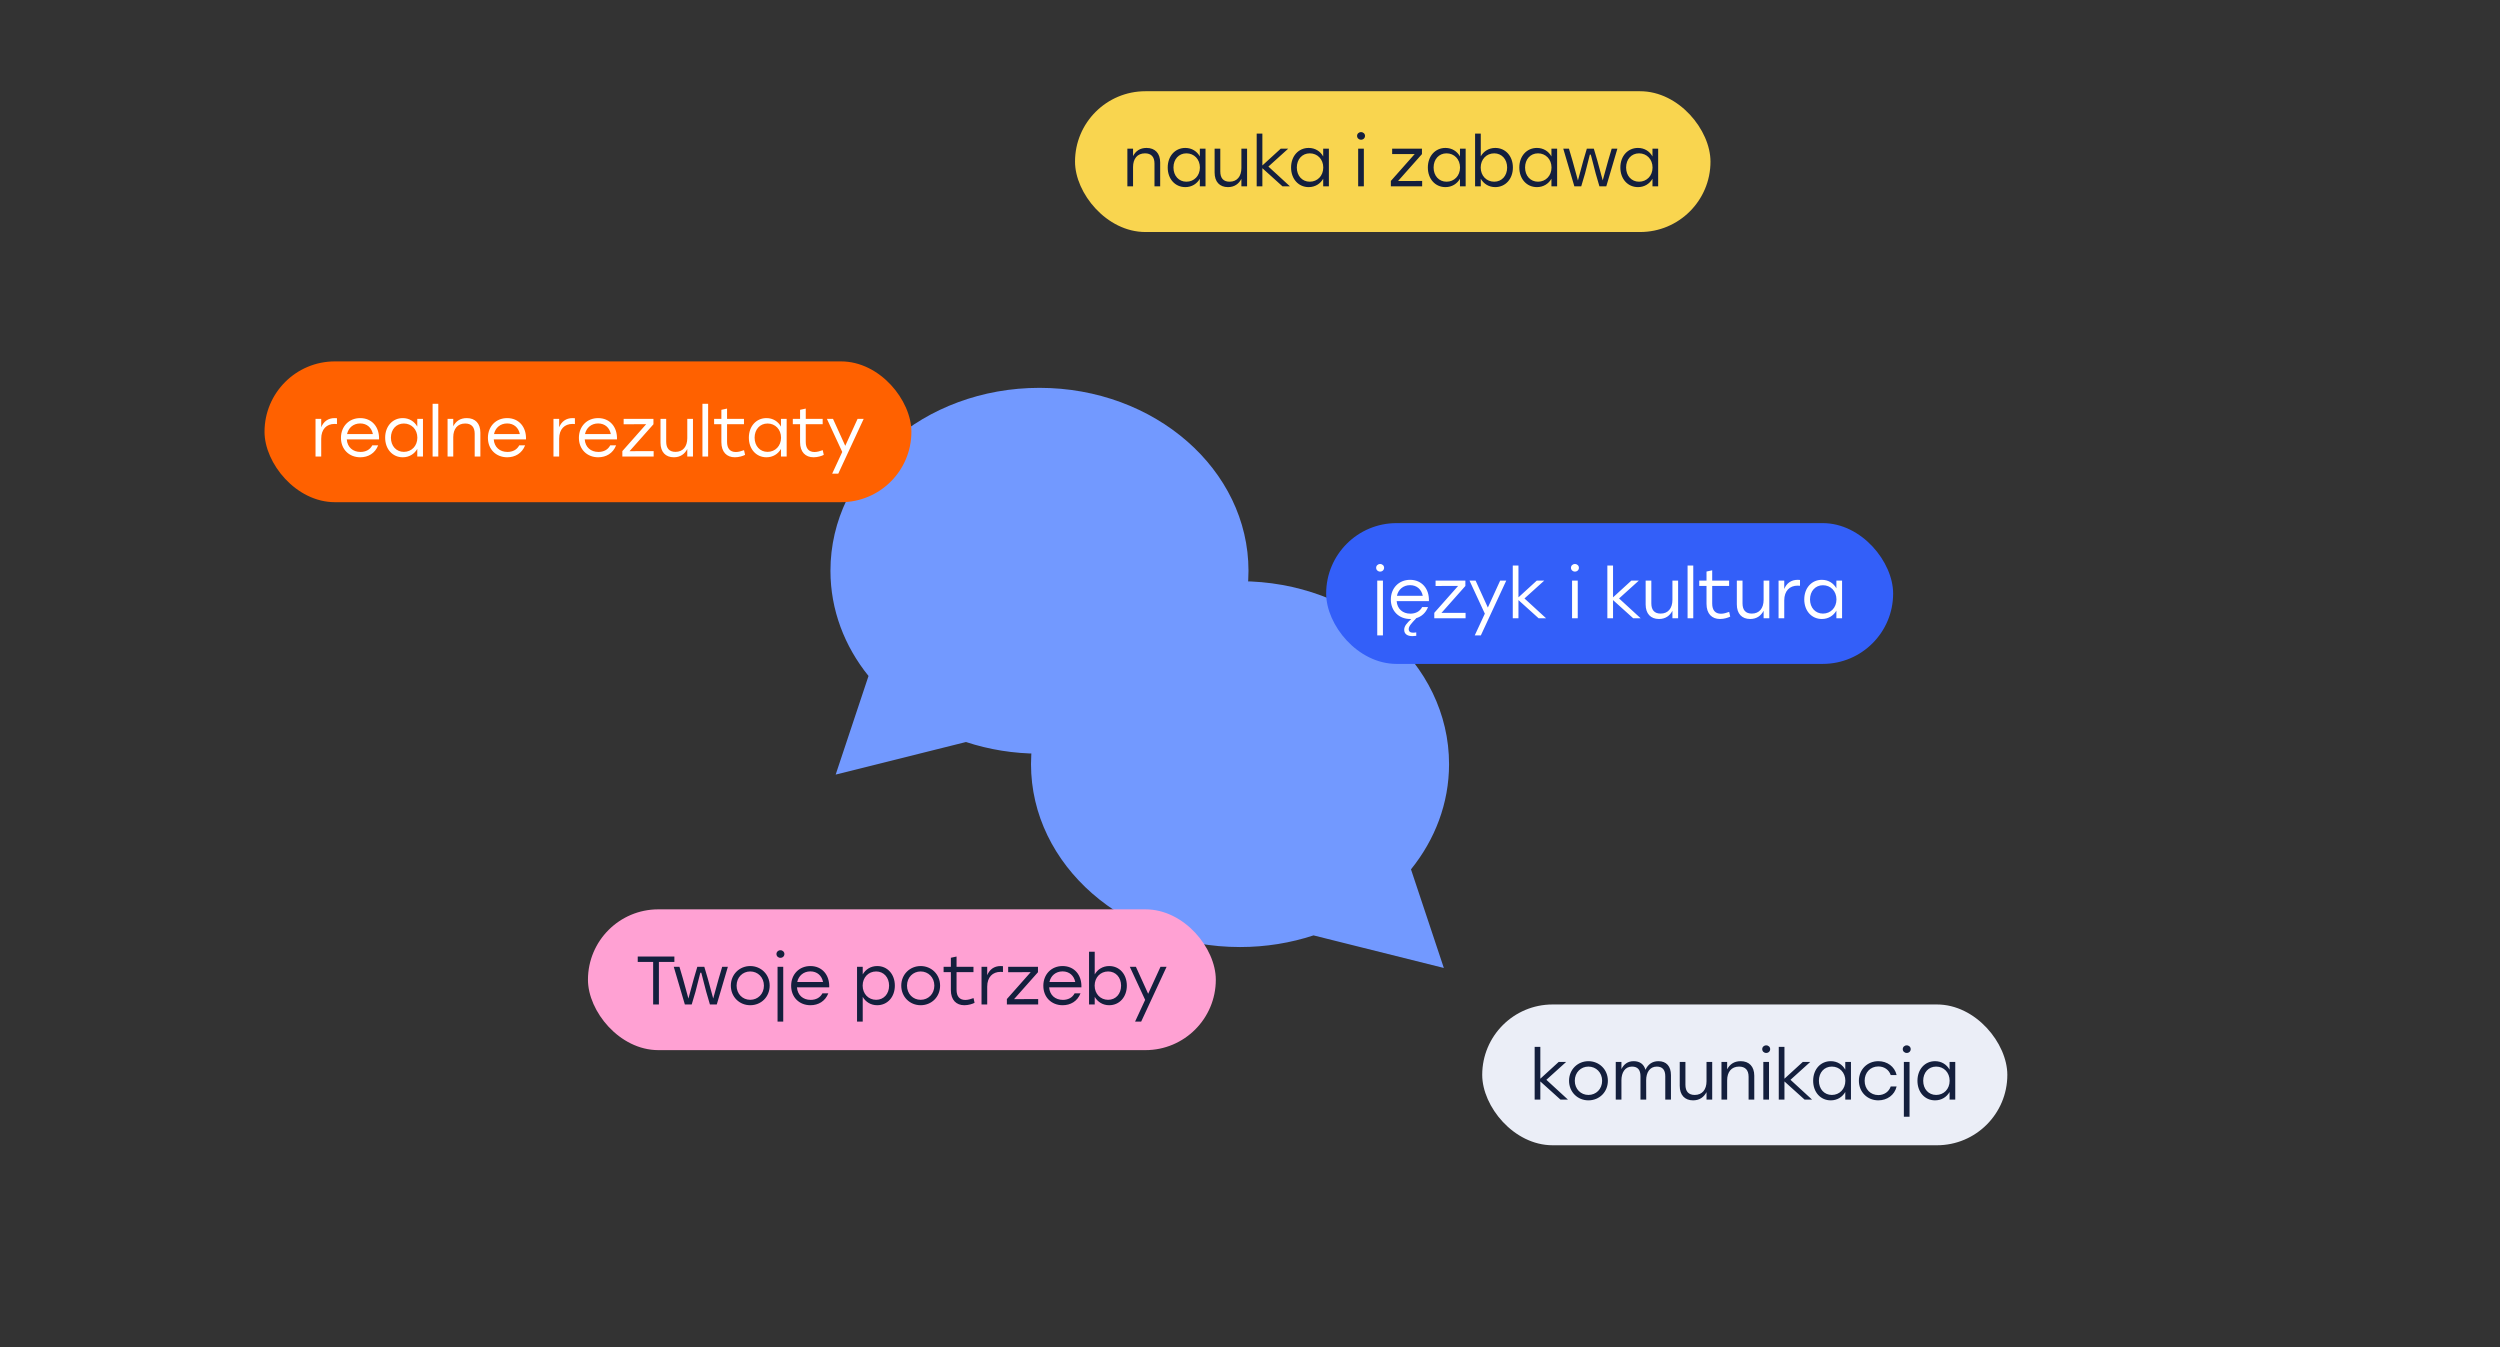
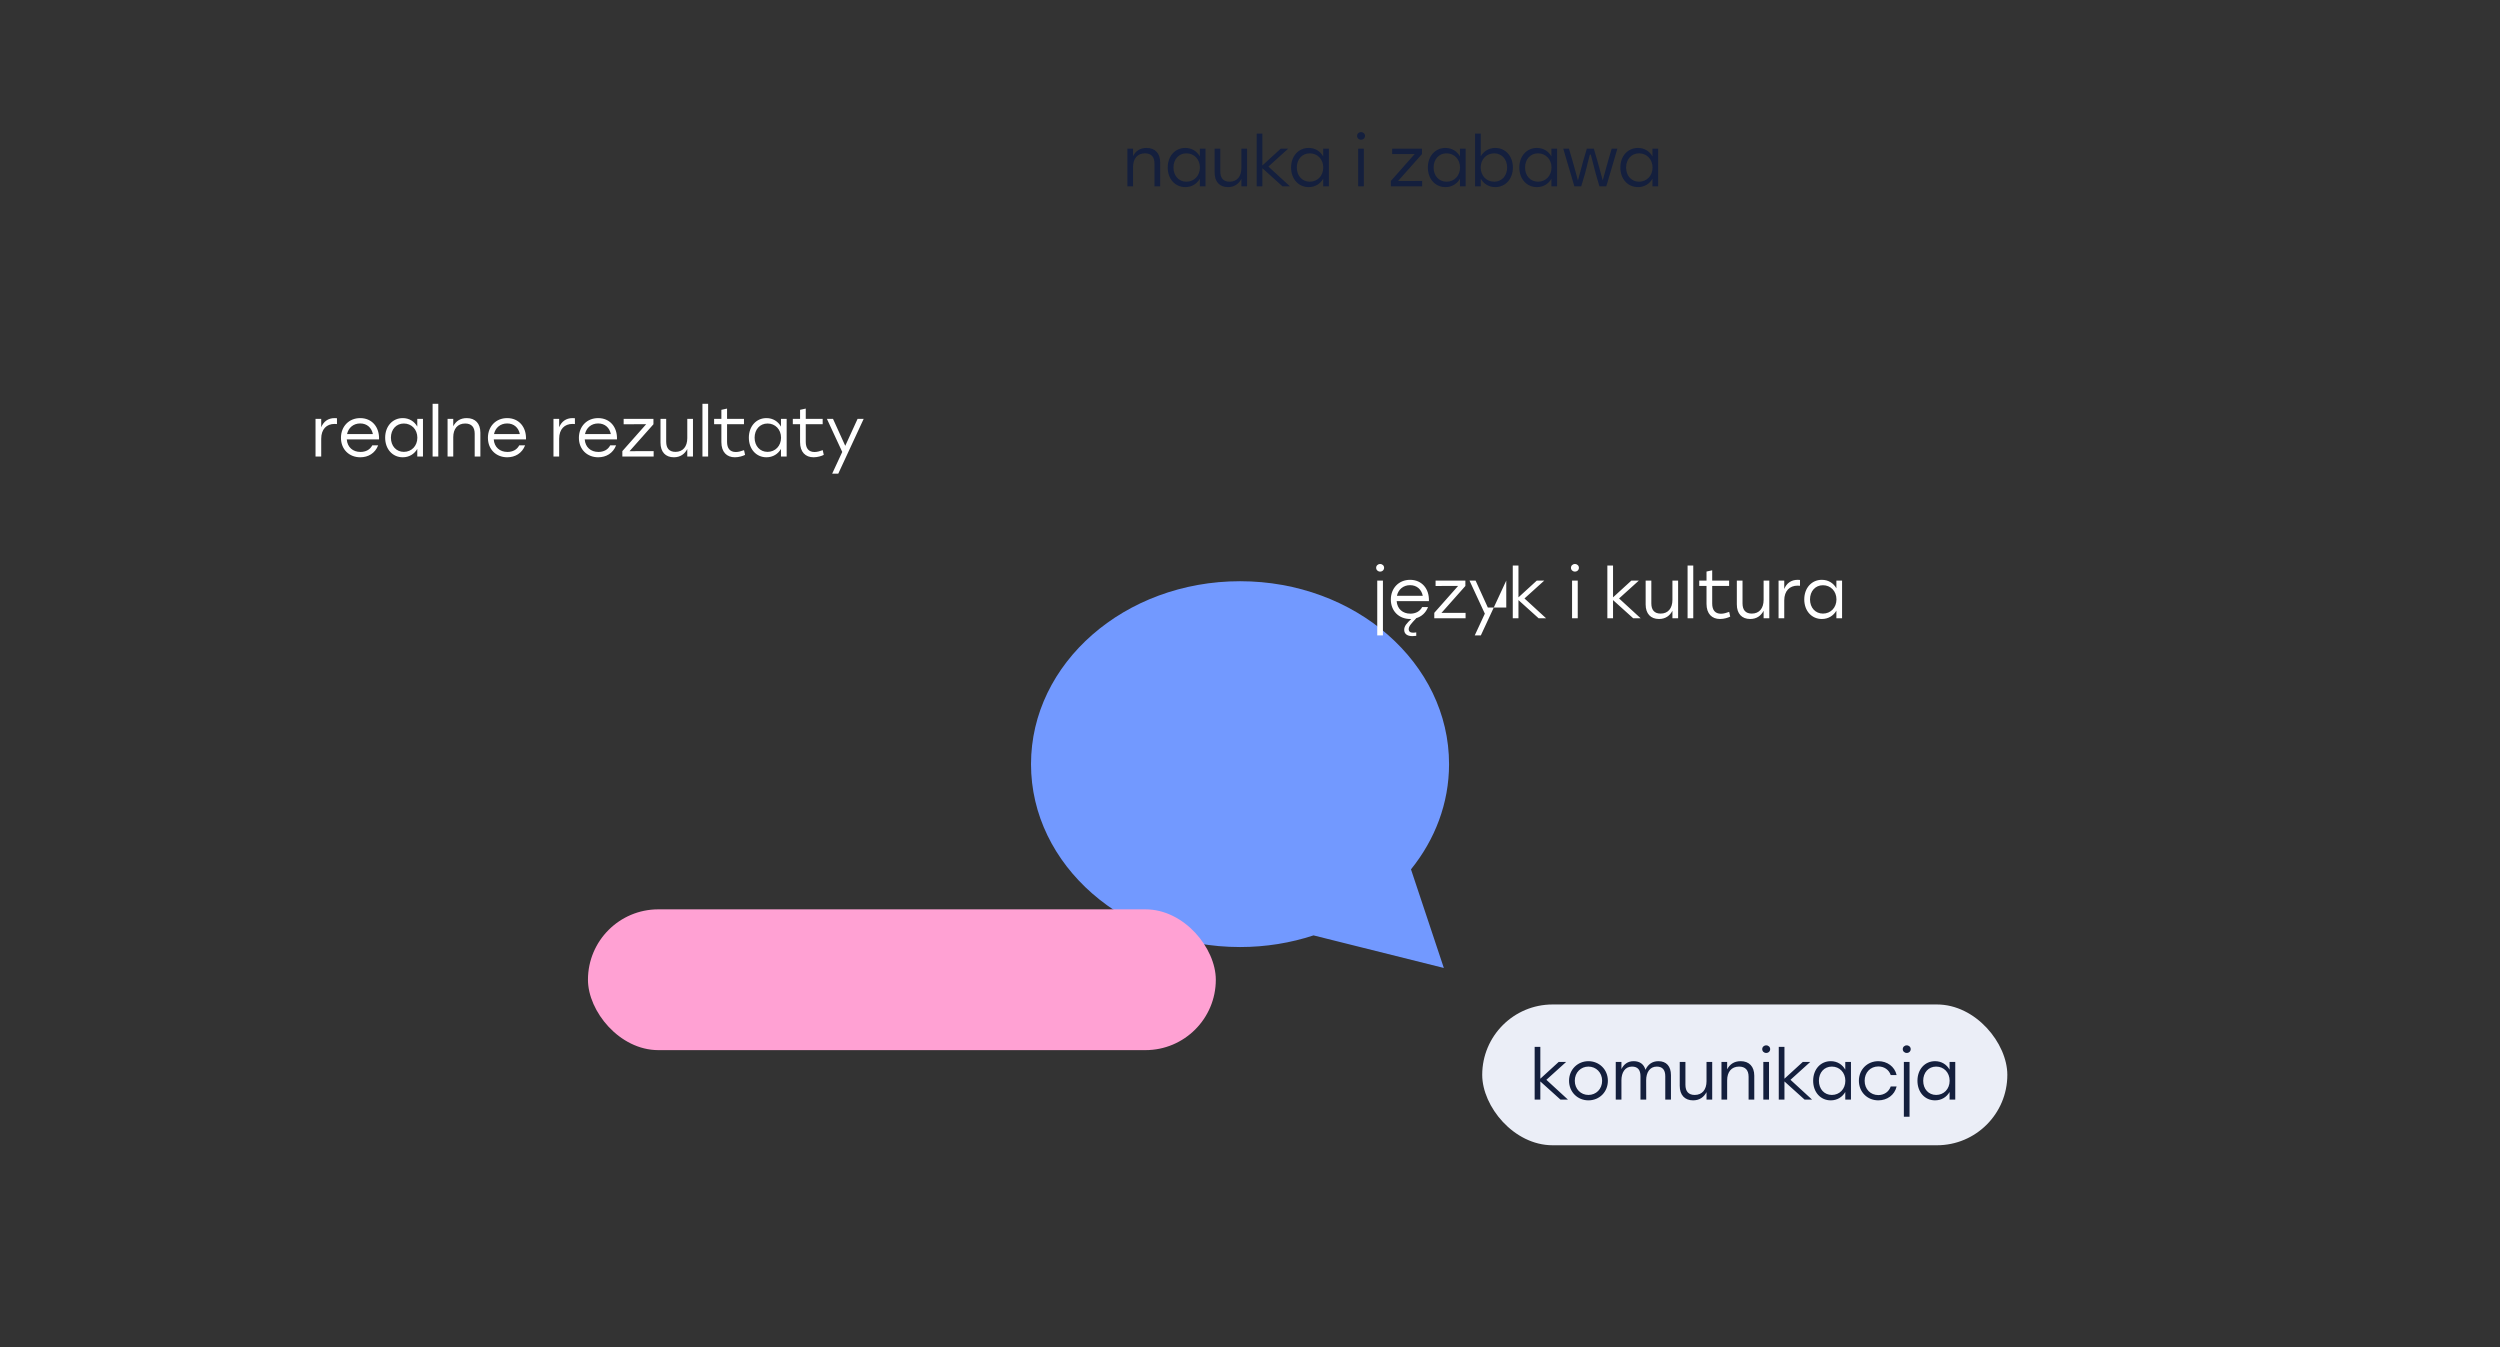
<svg xmlns="http://www.w3.org/2000/svg" width="657" height="354" viewBox="0 0 657 354" fill="none">
  <rect x="0" y="0" width="657" height="354" fill="#333333" stroke="none" />
  <g style="mix-blend-mode:multiply">
    <path fill-rule="evenodd" clip-rule="evenodd" d="M325.881 152.745C295.55 152.745 270.95 174.265 270.95 200.823C270.95 227.38 295.55 248.883 325.881 248.883C332.681 248.883 339.195 247.797 345.194 245.821L379.441 254.383L370.808 228.466C377.109 220.652 380.812 211.111 380.812 200.823C380.83 174.265 356.23 152.745 325.881 152.745Z" fill="#7299FF" />
  </g>
  <g style="mix-blend-mode:multiply">
-     <path fill-rule="evenodd" clip-rule="evenodd" d="M273.174 101.926C303.505 101.926 328.104 123.446 328.104 150.004C328.104 176.561 303.505 198.064 273.174 198.064C266.374 198.064 259.859 196.978 253.861 195.002L219.613 203.564L228.246 177.647C221.945 169.833 218.243 160.292 218.243 150.004C218.225 123.446 242.825 101.926 273.174 101.926Z" fill="#7299FF" />
-   </g>
+     </g>
  <g style="mix-blend-mode:multiply">
-     <rect x="69.516" y="94.975" width="170" height="37" rx="18.5" fill="#FF6100" />
    <path d="M82.921 119.975V110.075H84.415V112.289C85.009 110.813 86.197 109.877 87.943 109.877C88.177 109.877 88.411 109.895 88.555 109.913V111.443C88.393 111.425 88.177 111.407 87.925 111.407C85.855 111.407 84.415 112.757 84.415 115.295V119.975H82.921ZM94.681 120.173C91.747 120.173 89.605 118.085 89.605 115.061C89.605 112.055 91.711 109.877 94.663 109.877C97.741 109.877 99.739 112.217 99.613 115.475H91.135C91.279 117.527 92.737 118.769 94.735 118.769C96.103 118.769 97.237 118.193 97.831 117.041H99.379C98.551 119.147 96.751 120.173 94.681 120.173ZM91.207 114.071H97.993C97.669 112.415 96.445 111.281 94.663 111.281C92.845 111.281 91.549 112.451 91.207 114.071ZM105.846 120.173C103.146 120.173 101.22 118.013 101.22 115.025C101.22 112.019 103.164 109.877 105.846 109.877C107.556 109.877 108.906 110.759 109.662 112.109V110.075H111.156V119.975H109.662V117.977C108.906 119.291 107.556 120.173 105.846 120.173ZM106.134 118.751C108.15 118.751 109.68 117.203 109.68 115.025C109.68 112.847 108.15 111.299 106.134 111.299C104.118 111.299 102.732 112.865 102.732 115.025C102.732 117.203 104.136 118.751 106.134 118.751ZM113.689 119.975V106.115H115.183V119.975H113.689ZM117.621 119.975V110.075H119.115V112.019C119.799 110.705 120.933 109.877 122.661 109.877C124.893 109.877 126.243 111.281 126.243 113.693V119.975H124.749V113.981C124.749 112.199 123.867 111.299 122.247 111.299C120.231 111.299 119.115 112.721 119.115 114.899V119.975H117.621ZM133.301 120.173C130.367 120.173 128.225 118.085 128.225 115.061C128.225 112.055 130.331 109.877 133.283 109.877C136.361 109.877 138.359 112.217 138.233 115.475H129.755C129.899 117.527 131.357 118.769 133.355 118.769C134.723 118.769 135.857 118.193 136.451 117.041H137.999C137.171 119.147 135.371 120.173 133.301 120.173ZM129.827 114.071H136.613C136.289 112.415 135.065 111.281 133.283 111.281C131.465 111.281 130.169 112.451 129.827 114.071ZM145.452 119.975V110.075H146.946V112.289C147.54 110.813 148.728 109.877 150.474 109.877C150.708 109.877 150.942 109.895 151.086 109.913V111.443C150.924 111.425 150.708 111.407 150.456 111.407C148.386 111.407 146.946 112.757 146.946 115.295V119.975H145.452ZM157.212 120.173C154.278 120.173 152.136 118.085 152.136 115.061C152.136 112.055 154.242 109.877 157.194 109.877C160.272 109.877 162.27 112.217 162.144 115.475H153.666C153.81 117.527 155.268 118.769 157.266 118.769C158.634 118.769 159.768 118.193 160.362 117.041H161.91C161.082 119.147 159.282 120.173 157.212 120.173ZM153.738 114.071H160.524C160.2 112.415 158.976 111.281 157.194 111.281C155.376 111.281 154.08 112.451 153.738 114.071ZM171.725 110.075V111.497L165.443 118.571L171.779 118.553V119.975H163.553V118.553L169.817 111.479L163.895 111.497V110.075H171.725ZM180.618 110.075H182.112V119.975H180.618V118.013C179.934 119.309 178.8 120.173 177.09 120.173C174.894 120.173 173.58 118.769 173.58 116.357V110.075H175.074V116.069C175.074 117.833 175.902 118.751 177.522 118.751C179.484 118.751 180.618 117.347 180.618 115.151V110.075ZM184.601 119.975V106.115H186.095V119.975H184.601ZM193.123 120.173C190.999 120.173 189.577 118.805 189.577 116.195V111.479H187.669V110.075H189.577V107.699L191.071 107.375V110.075H195.517V111.479H191.071V116.123C191.071 117.815 191.827 118.787 193.375 118.787C194.077 118.787 194.797 118.571 195.535 118.301L195.805 119.543C195.265 119.831 194.203 120.173 193.123 120.173ZM201.425 120.173C198.725 120.173 196.799 118.013 196.799 115.025C196.799 112.019 198.743 109.877 201.425 109.877C203.135 109.877 204.485 110.759 205.241 112.109V110.075H206.735V119.975H205.241V117.977C204.485 119.291 203.135 120.173 201.425 120.173ZM201.713 118.751C203.729 118.751 205.259 117.203 205.259 115.025C205.259 112.847 203.729 111.299 201.713 111.299C199.697 111.299 198.311 112.865 198.311 115.025C198.311 117.203 199.715 118.751 201.713 118.751ZM213.804 120.173C211.68 120.173 210.258 118.805 210.258 116.195V111.479H208.35V110.075H210.258V107.699L211.752 107.375V110.075H216.198V111.479H211.752V116.123C211.752 117.815 212.508 118.787 214.056 118.787C214.758 118.787 215.478 118.571 216.216 118.301L216.486 119.543C215.946 119.831 214.884 120.173 213.804 120.173ZM226.976 110.075L220.298 124.475H218.696L221.342 118.769L217.31 110.075H218.912L222.134 117.167L225.374 110.075H226.976Z" fill="white" />
  </g>
  <g style="mix-blend-mode:multiply">
    <rect x="154.516" y="238.975" width="165" height="37" rx="18.5" fill="#FFA1D3" />
-     <path d="M177.227 251.375V252.797H173.159V263.975H171.647V252.797H167.597V251.375H177.227ZM191.284 254.075L188.368 263.975H186.568L185.596 260.645L184.3 255.641L184.048 255.623L182.77 260.645L181.78 263.975H179.98L177.064 254.075H178.558L179.476 257.189L180.916 262.427L182.338 257.189L183.256 254.075H185.092L186.01 257.189L187.432 262.409L188.872 257.189L189.79 254.075H191.284ZM197.159 253.877C199.985 253.877 202.271 256.055 202.271 259.025C202.271 261.995 200.021 264.173 197.159 264.173C194.315 264.173 192.065 261.977 192.065 259.025C192.065 256.055 194.351 253.877 197.159 253.877ZM197.159 255.299C195.179 255.299 193.577 256.829 193.577 259.025C193.577 261.203 195.161 262.751 197.159 262.751C199.175 262.751 200.759 261.203 200.759 259.025C200.759 256.847 199.157 255.299 197.159 255.299ZM204.34 268.475V254.075H205.834V268.475H204.34ZM205.096 249.719C205.69 249.719 206.14 250.151 206.14 250.709C206.14 251.285 205.69 251.717 205.096 251.717C204.502 251.717 204.052 251.285 204.052 250.709C204.052 250.151 204.502 249.719 205.096 249.719ZM212.988 264.173C210.054 264.173 207.912 262.085 207.912 259.061C207.912 256.055 210.018 253.877 212.97 253.877C216.048 253.877 218.046 256.217 217.92 259.475H209.442C209.586 261.527 211.044 262.769 213.042 262.769C214.41 262.769 215.544 262.193 216.138 261.041H217.686C216.858 263.147 215.058 264.173 212.988 264.173ZM209.514 258.071H216.3C215.976 256.415 214.752 255.281 212.97 255.281C211.152 255.281 209.856 256.451 209.514 258.071ZM225.23 268.475V254.075H226.724V256.073C227.48 254.759 228.83 253.877 230.54 253.877C233.222 253.877 235.166 256.019 235.166 259.025C235.166 262.013 233.222 264.173 230.522 264.173C228.83 264.173 227.48 263.291 226.724 261.977V268.475H225.23ZM230.252 262.751C232.25 262.751 233.654 261.203 233.654 259.025C233.654 256.865 232.25 255.299 230.252 255.299C228.236 255.299 226.706 256.847 226.706 259.025C226.706 261.203 228.236 262.751 230.252 262.751ZM241.945 253.877C244.771 253.877 247.057 256.055 247.057 259.025C247.057 261.995 244.807 264.173 241.945 264.173C239.101 264.173 236.851 261.977 236.851 259.025C236.851 256.055 239.137 253.877 241.945 253.877ZM241.945 255.299C239.965 255.299 238.363 256.829 238.363 259.025C238.363 261.203 239.947 262.751 241.945 262.751C243.961 262.751 245.545 261.203 245.545 259.025C245.545 256.847 243.943 255.299 241.945 255.299ZM253.434 264.173C251.31 264.173 249.888 262.805 249.888 260.195V255.479H247.98V254.075H249.888V251.699L251.382 251.375V254.075H255.828V255.479H251.382V260.123C251.382 261.815 252.138 262.787 253.686 262.787C254.388 262.787 255.108 262.571 255.846 262.301L256.116 263.543C255.576 263.831 254.514 264.173 253.434 264.173ZM257.945 263.975V254.075H259.439V256.289C260.033 254.813 261.221 253.877 262.967 253.877C263.201 253.877 263.435 253.895 263.579 253.913V255.443C263.417 255.425 263.201 255.407 262.949 255.407C260.879 255.407 259.439 256.757 259.439 259.295V263.975H257.945ZM272.779 254.075V255.497L266.497 262.571L272.833 262.553V263.975H264.607V262.553L270.871 255.479L264.949 255.497V254.075H272.779ZM279.264 264.173C276.33 264.173 274.188 262.085 274.188 259.061C274.188 256.055 276.294 253.877 279.246 253.877C282.324 253.877 284.322 256.217 284.196 259.475H275.718C275.862 261.527 277.32 262.769 279.318 262.769C280.686 262.769 281.82 262.193 282.414 261.041H283.962C283.134 263.147 281.334 264.173 279.264 264.173ZM275.79 258.071H282.576C282.252 256.415 281.028 255.281 279.246 255.281C277.428 255.281 276.132 256.451 275.79 258.071ZM291.49 264.173C289.798 264.173 288.448 263.291 287.692 261.977V263.975H286.198V250.115H287.692V256.073C288.448 254.759 289.798 253.877 291.508 253.877C294.19 253.877 296.134 256.019 296.134 259.025C296.134 262.013 294.19 264.173 291.49 264.173ZM291.22 262.751C293.218 262.751 294.622 261.203 294.622 259.025C294.622 256.865 293.218 255.299 291.22 255.299C289.204 255.299 287.674 256.847 287.674 259.025C287.674 261.203 289.204 262.751 291.22 262.751ZM306.58 254.075L299.902 268.475H298.3L300.946 262.769L296.914 254.075H298.516L301.738 261.167L304.978 254.075H306.58Z" fill="#141F3D" />
  </g>
  <g style="mix-blend-mode:multiply">
-     <rect x="348.516" y="137.475" width="149" height="37" rx="18.5" fill="#335FF9" />
-     <path d="M361.94 166.975V152.575H363.434V166.975H361.94ZM362.696 148.219C363.29 148.219 363.74 148.651 363.74 149.209C363.74 149.785 363.29 150.217 362.696 150.217C362.102 150.217 361.652 149.785 361.652 149.209C361.652 148.651 362.102 148.219 362.696 148.219ZM370.588 162.673C367.654 162.673 365.512 160.585 365.512 157.561C365.512 154.555 367.618 152.377 370.57 152.377C373.648 152.377 375.646 154.717 375.52 157.975H367.042C367.186 160.027 368.644 161.269 370.642 161.269C372.01 161.269 373.144 160.693 373.738 159.541H375.286C374.674 161.107 373.522 162.079 372.118 162.475H372.19C370.822 163.915 370.21 164.599 370.21 165.337C370.21 165.985 370.642 166.273 371.362 166.273C371.686 166.273 372.046 166.219 372.19 166.183V167.101C372.028 167.137 371.524 167.173 371.146 167.173C369.922 167.173 369.022 166.651 369.022 165.517C369.022 164.527 369.706 163.771 370.876 162.673H370.588ZM367.114 156.571H373.9C373.576 154.915 372.352 153.781 370.57 153.781C368.752 153.781 367.456 154.951 367.114 156.571ZM385.101 152.575V153.997L378.819 161.071L385.155 161.053V162.475H376.929V161.053L383.193 153.979L377.271 153.997V152.575H385.101ZM395.848 152.575L389.17 166.975H387.568L390.214 161.269L386.182 152.575H387.784L391.006 159.667L394.246 152.575H395.848ZM399.05 148.615V156.985L403.874 152.575H405.836L400.634 157.273L406.304 162.475H404.342L399.05 157.705V162.475H397.556V148.615H399.05ZM413.137 162.475V152.575H414.631V162.475H413.137ZM413.893 148.219C414.487 148.219 414.937 148.651 414.937 149.209C414.937 149.785 414.487 150.217 413.893 150.217C413.299 150.217 412.849 149.785 412.849 149.209C412.849 148.651 413.299 148.219 413.893 148.219ZM423.906 148.615V156.985L428.73 152.575H430.692L425.49 157.273L431.16 162.475H429.198L423.906 157.705V162.475H422.412V148.615H423.906ZM439.514 152.575H441.008V162.475H439.514V160.513C438.83 161.809 437.696 162.673 435.986 162.673C433.79 162.673 432.476 161.269 432.476 158.857V152.575H433.97V158.569C433.97 160.333 434.798 161.251 436.418 161.251C438.38 161.251 439.514 159.847 439.514 157.651V152.575ZM443.496 162.475V148.615H444.99V162.475H443.496ZM452.018 162.673C449.894 162.673 448.472 161.305 448.472 158.695V153.979H446.564V152.575H448.472V150.199L449.966 149.875V152.575H454.412V153.979H449.966V158.623C449.966 160.315 450.722 161.287 452.27 161.287C452.972 161.287 453.692 161.071 454.43 160.801L454.7 162.043C454.16 162.331 453.098 162.673 452.018 162.673ZM463.478 152.575H464.972V162.475H463.478V160.513C462.794 161.809 461.66 162.673 459.95 162.673C457.754 162.673 456.44 161.269 456.44 158.857V152.575H457.934V158.569C457.934 160.333 458.762 161.251 460.382 161.251C462.344 161.251 463.478 159.847 463.478 157.651V152.575ZM467.406 162.475V152.575H468.9V154.789C469.494 153.313 470.682 152.377 472.428 152.377C472.662 152.377 472.896 152.395 473.04 152.413V153.943C472.878 153.925 472.662 153.907 472.41 153.907C470.34 153.907 468.9 155.257 468.9 157.795V162.475H467.406ZM478.786 162.673C476.086 162.673 474.16 160.513 474.16 157.525C474.16 154.519 476.104 152.377 478.786 152.377C480.496 152.377 481.846 153.259 482.602 154.609V152.575H484.096V162.475H482.602V160.477C481.846 161.791 480.496 162.673 478.786 162.673ZM479.074 161.251C481.09 161.251 482.62 159.703 482.62 157.525C482.62 155.347 481.09 153.799 479.074 153.799C477.058 153.799 475.672 155.365 475.672 157.525C475.672 159.703 477.076 161.251 479.074 161.251Z" fill="white" />
+     <path d="M361.94 166.975V152.575H363.434V166.975H361.94ZM362.696 148.219C363.29 148.219 363.74 148.651 363.74 149.209C363.74 149.785 363.29 150.217 362.696 150.217C362.102 150.217 361.652 149.785 361.652 149.209C361.652 148.651 362.102 148.219 362.696 148.219ZM370.588 162.673C367.654 162.673 365.512 160.585 365.512 157.561C365.512 154.555 367.618 152.377 370.57 152.377C373.648 152.377 375.646 154.717 375.52 157.975H367.042C367.186 160.027 368.644 161.269 370.642 161.269C372.01 161.269 373.144 160.693 373.738 159.541H375.286C374.674 161.107 373.522 162.079 372.118 162.475H372.19C370.822 163.915 370.21 164.599 370.21 165.337C370.21 165.985 370.642 166.273 371.362 166.273C371.686 166.273 372.046 166.219 372.19 166.183V167.101C372.028 167.137 371.524 167.173 371.146 167.173C369.922 167.173 369.022 166.651 369.022 165.517C369.022 164.527 369.706 163.771 370.876 162.673H370.588ZM367.114 156.571H373.9C373.576 154.915 372.352 153.781 370.57 153.781C368.752 153.781 367.456 154.951 367.114 156.571ZM385.101 152.575V153.997L378.819 161.071L385.155 161.053V162.475H376.929V161.053L383.193 153.979L377.271 153.997V152.575H385.101ZM395.848 152.575L389.17 166.975H387.568L390.214 161.269L386.182 152.575H387.784L391.006 159.667H395.848ZM399.05 148.615V156.985L403.874 152.575H405.836L400.634 157.273L406.304 162.475H404.342L399.05 157.705V162.475H397.556V148.615H399.05ZM413.137 162.475V152.575H414.631V162.475H413.137ZM413.893 148.219C414.487 148.219 414.937 148.651 414.937 149.209C414.937 149.785 414.487 150.217 413.893 150.217C413.299 150.217 412.849 149.785 412.849 149.209C412.849 148.651 413.299 148.219 413.893 148.219ZM423.906 148.615V156.985L428.73 152.575H430.692L425.49 157.273L431.16 162.475H429.198L423.906 157.705V162.475H422.412V148.615H423.906ZM439.514 152.575H441.008V162.475H439.514V160.513C438.83 161.809 437.696 162.673 435.986 162.673C433.79 162.673 432.476 161.269 432.476 158.857V152.575H433.97V158.569C433.97 160.333 434.798 161.251 436.418 161.251C438.38 161.251 439.514 159.847 439.514 157.651V152.575ZM443.496 162.475V148.615H444.99V162.475H443.496ZM452.018 162.673C449.894 162.673 448.472 161.305 448.472 158.695V153.979H446.564V152.575H448.472V150.199L449.966 149.875V152.575H454.412V153.979H449.966V158.623C449.966 160.315 450.722 161.287 452.27 161.287C452.972 161.287 453.692 161.071 454.43 160.801L454.7 162.043C454.16 162.331 453.098 162.673 452.018 162.673ZM463.478 152.575H464.972V162.475H463.478V160.513C462.794 161.809 461.66 162.673 459.95 162.673C457.754 162.673 456.44 161.269 456.44 158.857V152.575H457.934V158.569C457.934 160.333 458.762 161.251 460.382 161.251C462.344 161.251 463.478 159.847 463.478 157.651V152.575ZM467.406 162.475V152.575H468.9V154.789C469.494 153.313 470.682 152.377 472.428 152.377C472.662 152.377 472.896 152.395 473.04 152.413V153.943C472.878 153.925 472.662 153.907 472.41 153.907C470.34 153.907 468.9 155.257 468.9 157.795V162.475H467.406ZM478.786 162.673C476.086 162.673 474.16 160.513 474.16 157.525C474.16 154.519 476.104 152.377 478.786 152.377C480.496 152.377 481.846 153.259 482.602 154.609V152.575H484.096V162.475H482.602V160.477C481.846 161.791 480.496 162.673 478.786 162.673ZM479.074 161.251C481.09 161.251 482.62 159.703 482.62 157.525C482.62 155.347 481.09 153.799 479.074 153.799C477.058 153.799 475.672 155.365 475.672 157.525C475.672 159.703 477.076 161.251 479.074 161.251Z" fill="white" />
  </g>
  <g style="mix-blend-mode:multiply">
-     <rect x="282.516" y="23.975" width="167" height="37" rx="18.5" fill="#F9D54F" />
    <path d="M296.272 48.975V39.075H297.766V41.019C298.45 39.705 299.584 38.877 301.312 38.877C303.544 38.877 304.894 40.281 304.894 42.693V48.975H303.4V42.981C303.4 41.199 302.518 40.299 300.898 40.299C298.882 40.299 297.766 41.721 297.766 43.899V48.975H296.272ZM311.501 49.173C308.801 49.173 306.875 47.013 306.875 44.025C306.875 41.019 308.819 38.877 311.501 38.877C313.211 38.877 314.561 39.759 315.317 41.109V39.075H316.811V48.975H315.317V46.977C314.561 48.291 313.211 49.173 311.501 49.173ZM311.789 47.751C313.805 47.751 315.335 46.203 315.335 44.025C315.335 41.847 313.805 40.299 311.789 40.299C309.773 40.299 308.387 41.865 308.387 44.025C308.387 46.203 309.791 47.751 311.789 47.751ZM326.238 39.075H327.732V48.975H326.238V47.013C325.554 48.309 324.42 49.173 322.71 49.173C320.514 49.173 319.2 47.769 319.2 45.357V39.075H320.694V45.069C320.694 46.833 321.522 47.751 323.142 47.751C325.104 47.751 326.238 46.347 326.238 44.151V39.075ZM331.751 35.115V43.485L336.575 39.075H338.537L333.335 43.773L339.005 48.975H337.043L331.751 44.205V48.975H330.257V35.115H331.751ZM343.92 49.173C341.22 49.173 339.294 47.013 339.294 44.025C339.294 41.019 341.238 38.877 343.92 38.877C345.63 38.877 346.98 39.759 347.736 41.109V39.075H349.23V48.975H347.736V46.977C346.98 48.291 345.63 49.173 343.92 49.173ZM344.208 47.751C346.224 47.751 347.754 46.203 347.754 44.025C347.754 41.847 346.224 40.299 344.208 40.299C342.192 40.299 340.806 41.865 340.806 44.025C340.806 46.203 342.21 47.751 344.208 47.751ZM356.926 48.975V39.075H358.42V48.975H356.926ZM357.682 34.719C358.276 34.719 358.726 35.151 358.726 35.709C358.726 36.285 358.276 36.717 357.682 36.717C357.088 36.717 356.638 36.285 356.638 35.709C356.638 35.151 357.088 34.719 357.682 34.719ZM373.689 39.075V40.497L367.407 47.571L373.743 47.553V48.975H365.517V47.553L371.781 40.479L365.859 40.497V39.075H373.689ZM379.864 49.173C377.164 49.173 375.238 47.013 375.238 44.025C375.238 41.019 377.182 38.877 379.864 38.877C381.574 38.877 382.924 39.759 383.68 41.109V39.075H385.174V48.975H383.68V46.977C382.924 48.291 381.574 49.173 379.864 49.173ZM380.152 47.751C382.168 47.751 383.698 46.203 383.698 44.025C383.698 41.847 382.168 40.299 380.152 40.299C378.136 40.299 376.75 41.865 376.75 44.025C376.75 46.203 378.154 47.751 380.152 47.751ZM392.945 49.173C391.253 49.173 389.903 48.291 389.147 46.977V48.975H387.653V35.115H389.147V41.073C389.903 39.759 391.253 38.877 392.963 38.877C395.645 38.877 397.589 41.019 397.589 44.025C397.589 47.013 395.645 49.173 392.945 49.173ZM392.675 47.751C394.673 47.751 396.077 46.203 396.077 44.025C396.077 41.865 394.673 40.299 392.675 40.299C390.659 40.299 389.129 41.847 389.129 44.025C389.129 46.203 390.659 47.751 392.675 47.751ZM403.902 49.173C401.202 49.173 399.276 47.013 399.276 44.025C399.276 41.019 401.22 38.877 403.902 38.877C405.612 38.877 406.962 39.759 407.718 41.109V39.075H409.212V48.975H407.718V46.977C406.962 48.291 405.612 49.173 403.902 49.173ZM404.19 47.751C406.206 47.751 407.736 46.203 407.736 44.025C407.736 41.847 406.206 40.299 404.19 40.299C402.174 40.299 400.788 41.865 400.788 44.025C400.788 46.203 402.192 47.751 404.19 47.751ZM425.048 39.075L422.132 48.975H420.332L419.36 45.645L418.064 40.641L417.812 40.623L416.534 45.645L415.544 48.975H413.744L410.828 39.075H412.322L413.24 42.189L414.68 47.427L416.102 42.189L417.02 39.075H418.856L419.774 42.189L421.196 47.409L422.636 42.189L423.554 39.075H425.048ZM430.455 49.173C427.755 49.173 425.829 47.013 425.829 44.025C425.829 41.019 427.773 38.877 430.455 38.877C432.165 38.877 433.515 39.759 434.271 41.109V39.075H435.765V48.975H434.271V46.977C433.515 48.291 432.165 49.173 430.455 49.173ZM430.743 47.751C432.759 47.751 434.289 46.203 434.289 44.025C434.289 41.847 432.759 40.299 430.743 40.299C428.727 40.299 427.341 41.865 427.341 44.025C427.341 46.203 428.745 47.751 430.743 47.751Z" fill="#141F3D" />
  </g>
  <g style="mix-blend-mode:multiply">
    <rect x="389.527" y="263.975" width="138" height="37" rx="18.5" fill="#EBEEF7" />
    <path d="M404.801 275.115V283.485L409.625 279.075H411.587L406.385 283.773L412.055 288.975H410.093L404.801 284.205V288.975H403.307V275.115H404.801ZM417.438 278.877C420.264 278.877 422.55 281.055 422.55 284.025C422.55 286.995 420.3 289.173 417.438 289.173C414.594 289.173 412.344 286.977 412.344 284.025C412.344 281.055 414.63 278.877 417.438 278.877ZM417.438 280.299C415.458 280.299 413.856 281.829 413.856 284.025C413.856 286.203 415.44 287.751 417.438 287.751C419.454 287.751 421.038 286.203 421.038 284.025C421.038 281.847 419.436 280.299 417.438 280.299ZM435.833 278.877C437.921 278.877 439.127 280.209 439.127 282.549V288.975H437.633V282.819C437.633 281.145 436.877 280.299 435.401 280.299C433.529 280.299 432.611 281.901 432.611 283.899L432.629 288.975H431.117V282.819C431.117 281.145 430.379 280.299 428.885 280.299C427.031 280.299 426.113 281.901 426.113 283.899V288.975H424.619V279.075H426.113V280.947C426.761 279.687 427.751 278.877 429.335 278.877C430.955 278.877 432.017 279.687 432.431 281.145C433.061 279.777 434.159 278.877 435.833 278.877ZM448.473 279.075H449.967V288.975H448.473V287.013C447.789 288.309 446.655 289.173 444.945 289.173C442.749 289.173 441.435 287.769 441.435 285.357V279.075H442.929V285.069C442.929 286.833 443.757 287.751 445.377 287.751C447.339 287.751 448.473 286.347 448.473 284.151V279.075ZM452.402 288.975V279.075H453.896V281.019C454.58 279.705 455.714 278.877 457.442 278.877C459.674 278.877 461.024 280.281 461.024 282.693V288.975H459.53V282.981C459.53 281.199 458.648 280.299 457.028 280.299C455.012 280.299 453.896 281.721 453.896 283.899V288.975H452.402ZM463.401 288.975V279.075H464.895V288.975H463.401ZM464.157 274.719C464.751 274.719 465.201 275.151 465.201 275.709C465.201 276.285 464.751 276.717 464.157 276.717C463.563 276.717 463.113 276.285 463.113 275.709C463.113 275.151 463.563 274.719 464.157 274.719ZM468.954 275.115V283.485L473.778 279.075H475.74L470.538 283.773L476.208 288.975H474.246L468.954 284.205V288.975H467.46V275.115H468.954ZM481.123 289.173C478.423 289.173 476.497 287.013 476.497 284.025C476.497 281.019 478.441 278.877 481.123 278.877C482.833 278.877 484.183 279.759 484.939 281.109V279.075H486.433V288.975H484.939V286.977C484.183 288.291 482.833 289.173 481.123 289.173ZM481.411 287.751C483.427 287.751 484.957 286.203 484.957 284.025C484.957 281.847 483.427 280.299 481.411 280.299C479.395 280.299 478.009 281.865 478.009 284.025C478.009 286.203 479.413 287.751 481.411 287.751ZM493.628 289.173C490.73 289.173 488.516 286.977 488.516 284.025C488.516 281.073 490.73 278.877 493.628 278.877C495.932 278.877 497.912 280.263 498.434 282.531H496.886C496.418 281.127 495.158 280.263 493.628 280.263C491.54 280.263 490.028 281.847 490.028 284.025C490.028 286.221 491.558 287.787 493.628 287.787C495.158 287.787 496.418 286.905 496.886 285.519H498.434C497.894 287.823 495.896 289.173 493.628 289.173ZM500.334 293.475V279.075H501.828V293.475H500.334ZM501.09 274.719C501.684 274.719 502.134 275.151 502.134 275.709C502.134 276.285 501.684 276.717 501.09 276.717C500.496 276.717 500.046 276.285 500.046 275.709C500.046 275.151 500.496 274.719 501.09 274.719ZM508.532 289.173C505.832 289.173 503.906 287.013 503.906 284.025C503.906 281.019 505.85 278.877 508.532 278.877C510.242 278.877 511.592 279.759 512.348 281.109V279.075H513.842V288.975H512.348V286.977C511.592 288.291 510.242 289.173 508.532 289.173ZM508.82 287.751C510.836 287.751 512.366 286.203 512.366 284.025C512.366 281.847 510.836 280.299 508.82 280.299C506.804 280.299 505.418 281.865 505.418 284.025C505.418 286.203 506.822 287.751 508.82 287.751Z" fill="#141F3D" />
  </g>
</svg>